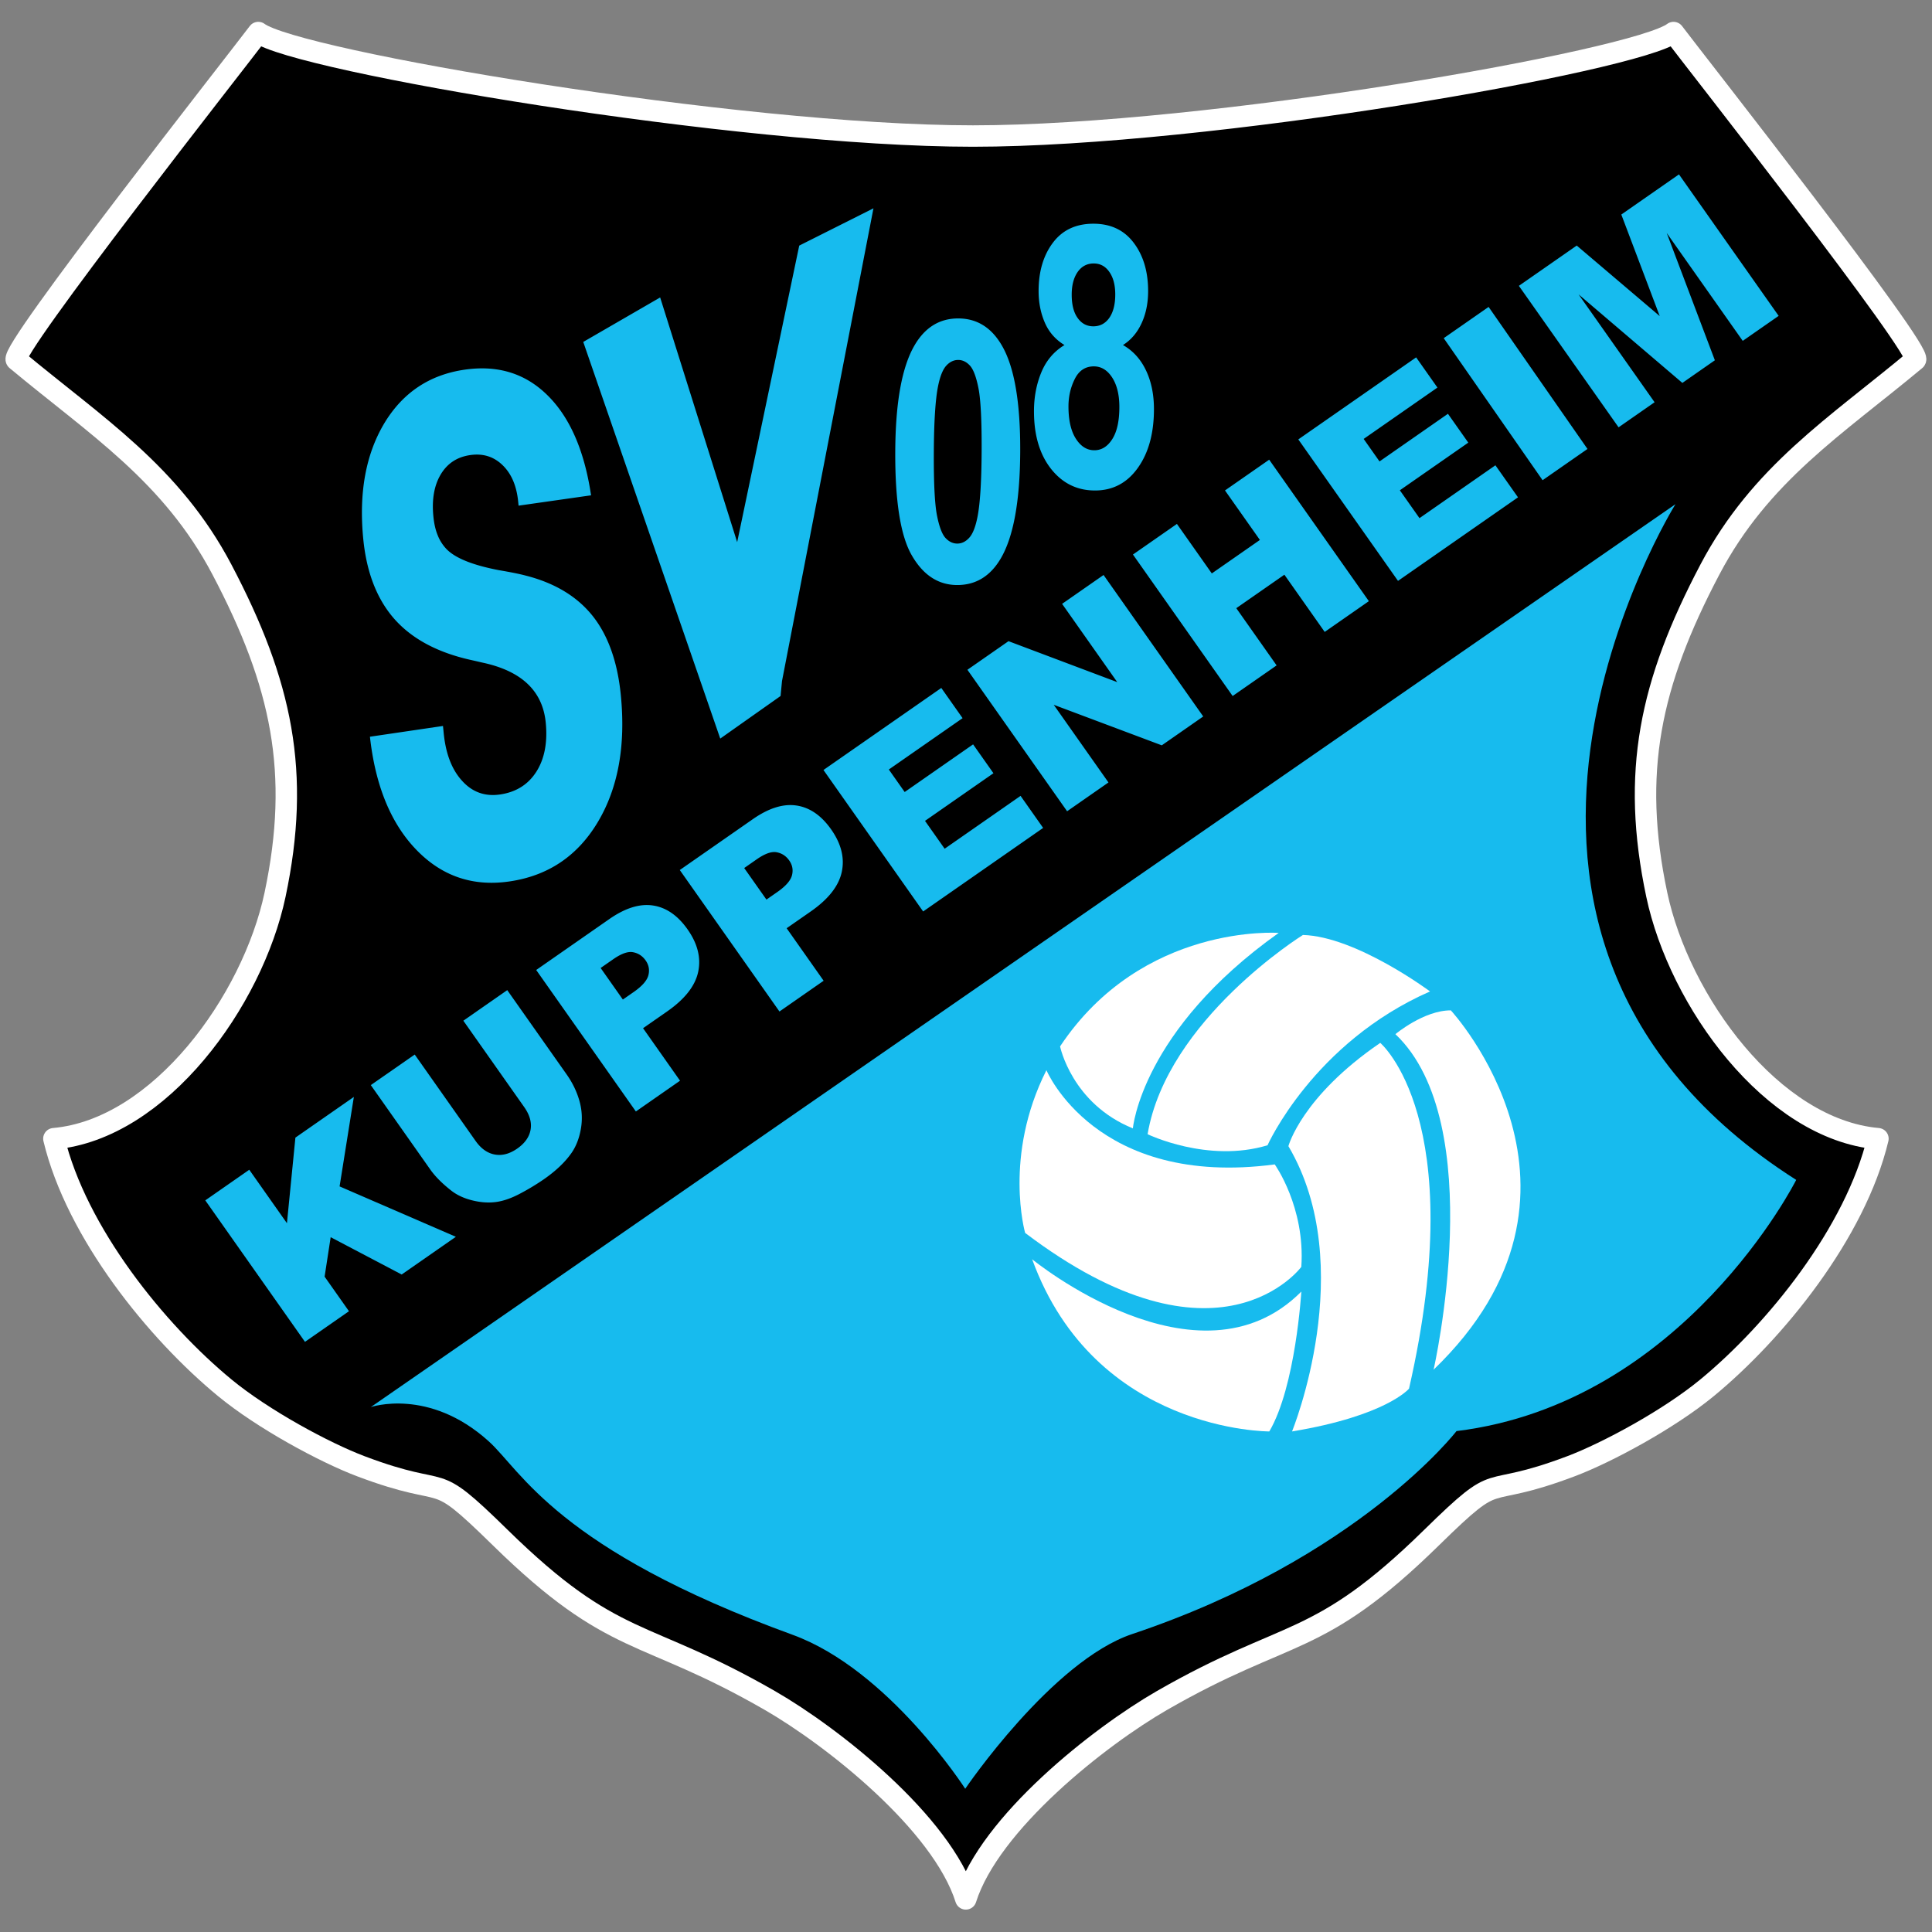
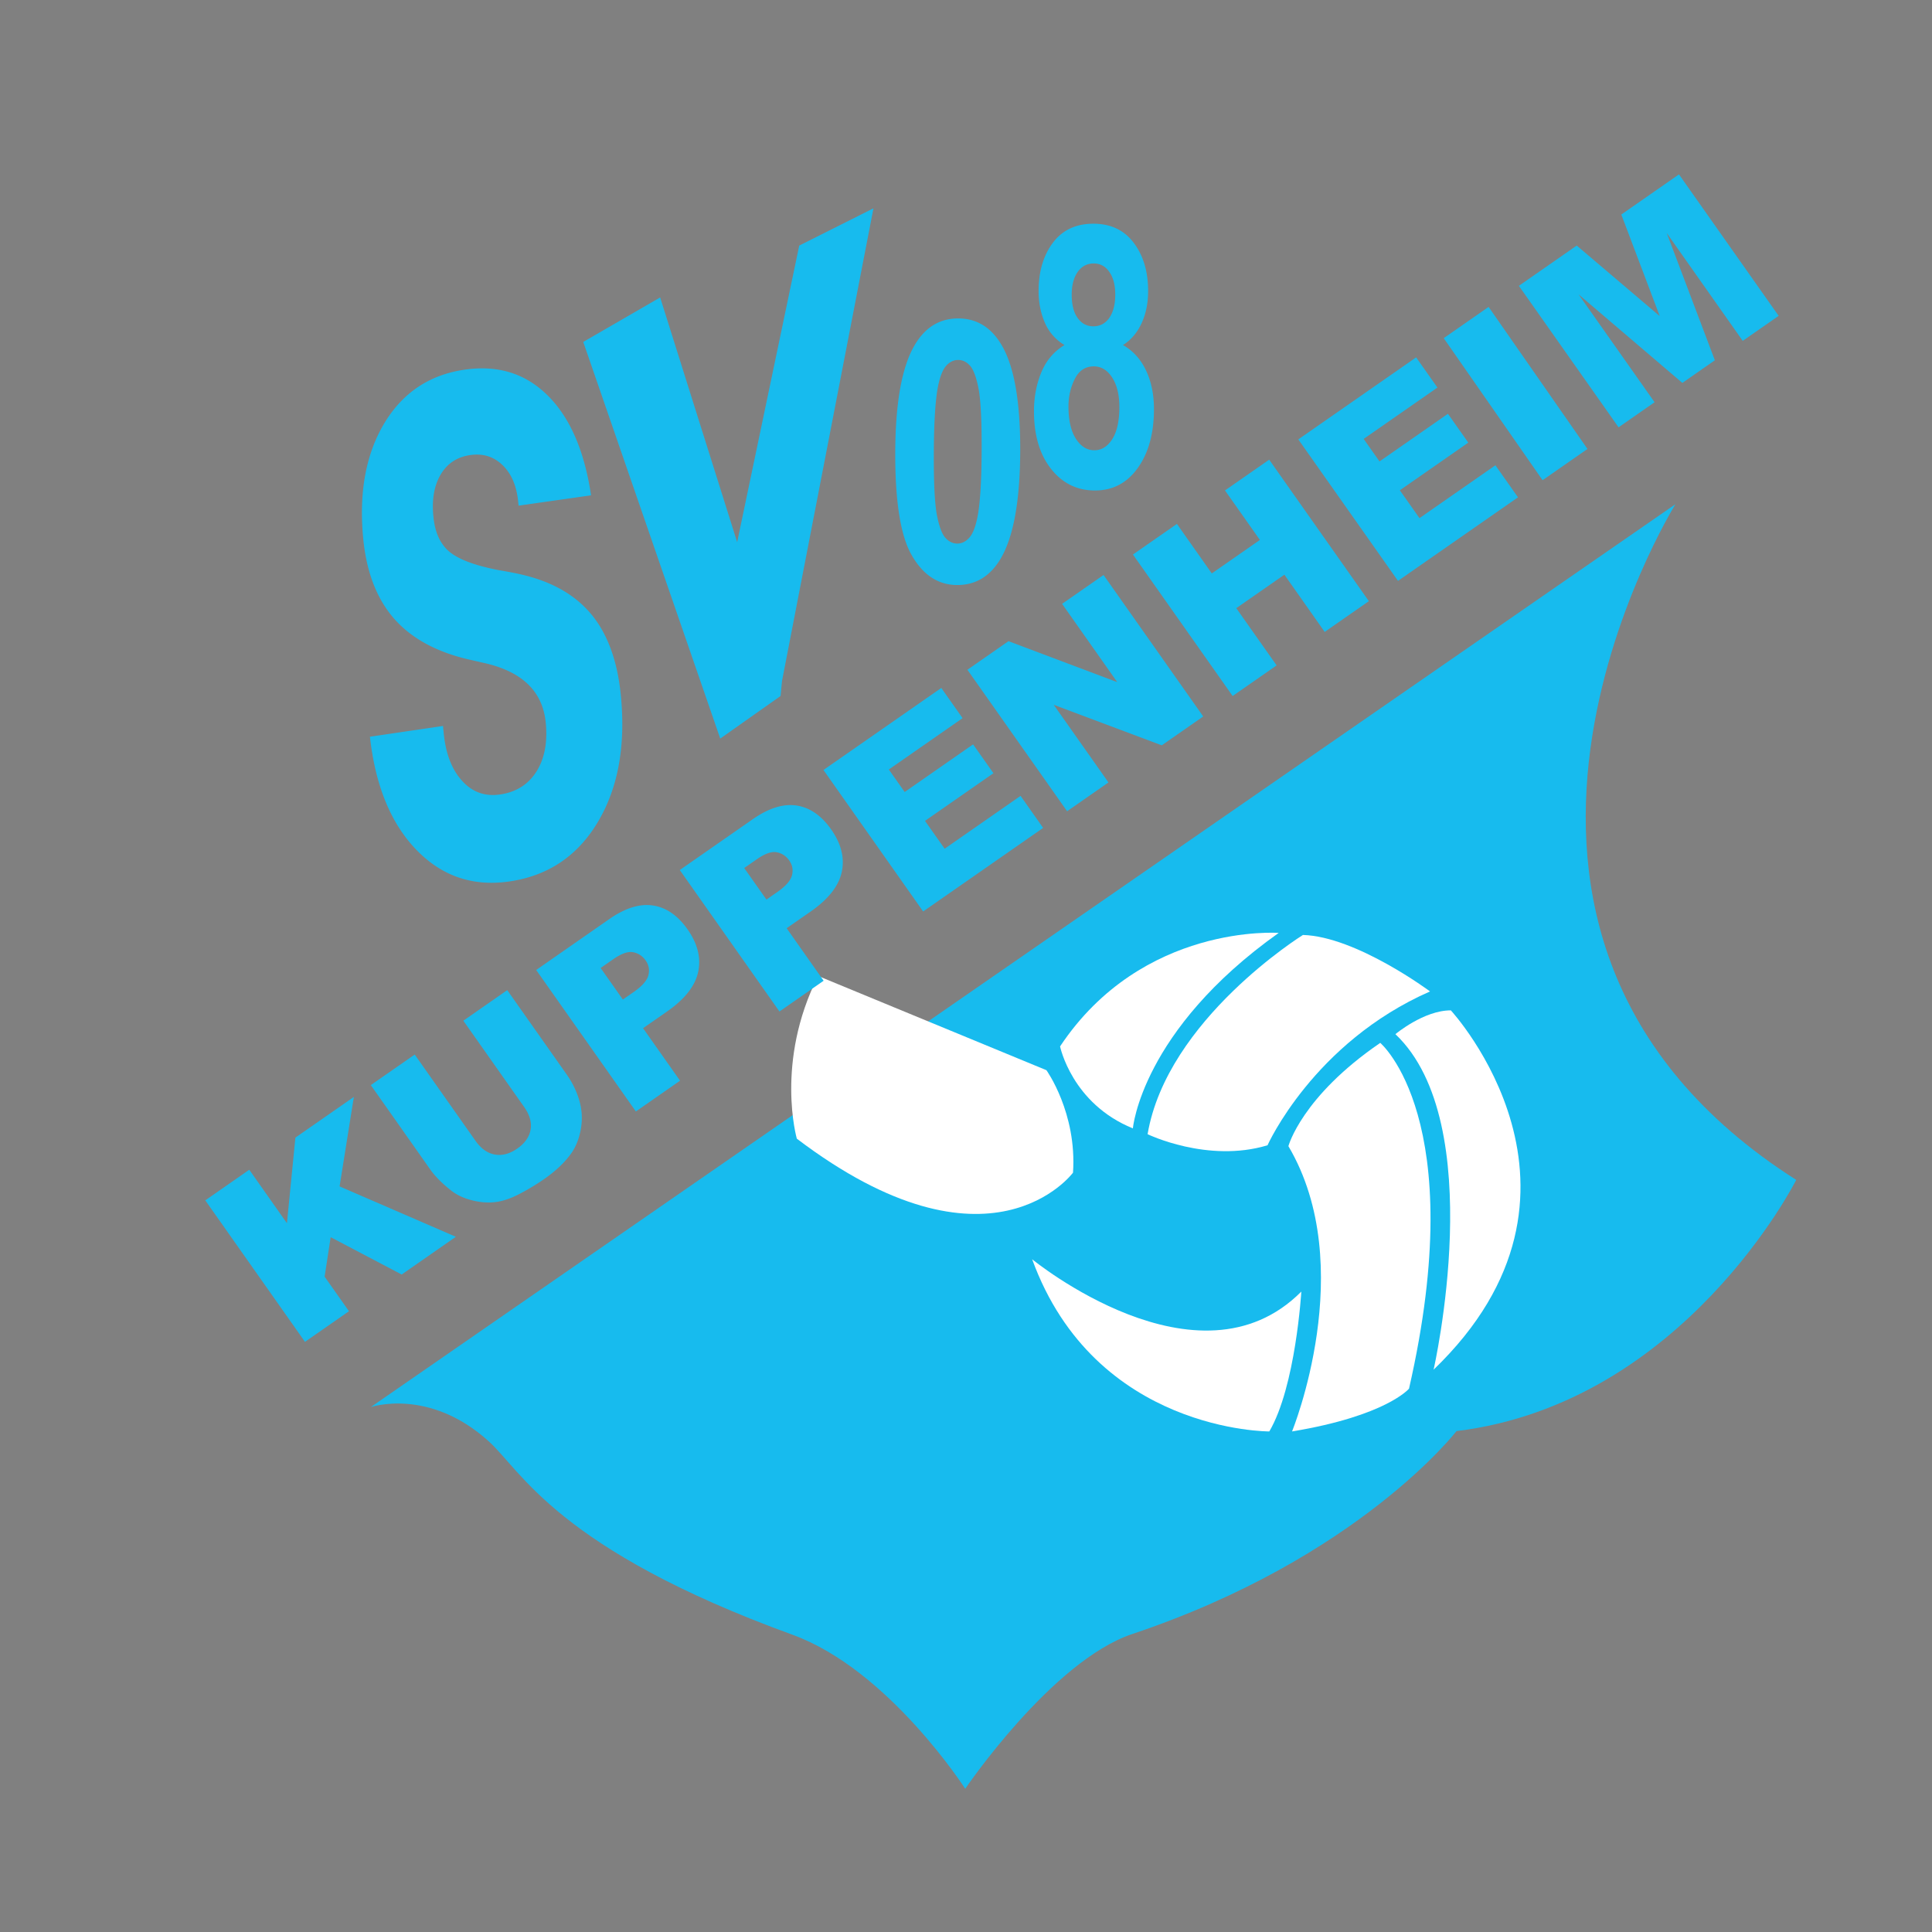
<svg xmlns="http://www.w3.org/2000/svg" viewBox="0 0 475 475" fill-rule="evenodd" clip-rule="evenodd" stroke-linecap="round" stroke-linejoin="round" stroke-miterlimit="1">
  <rect x="0" y="0" width="475" height="475" fill="#808080" stroke="none" />
-   <path d="M237.456 466.863c5.955-18.775 32.88-39.949 48.212-48.775 31.309-18.022 38.207-12.53 66.315-40.074 17.909-17.548 11.286-8.843 34.254-17.524 8.992-3.399 24.078-11.565 33.423-19.257 16.827-13.854 36.517-38.175 42.05-61.276-26.038-2.305-48.856-33.86-54.38-59.996-6.34-29.996-1.702-51.87 13.055-79.918 12.415-23.596 30.984-35.278 50.533-51.574C473.085 86.658 416.01 14.084 411.453 8c-9.212 6.992-114.556 25.447-172.267 25.447m-1.73 433.416c-5.955-18.775-32.836-39.949-48.168-48.775-31.304-18.022-38.203-12.53-66.315-40.074-17.904-17.548-11.285-8.843-34.253-17.524-8.993-3.399-24.074-11.565-33.419-19.257-16.831-13.854-36.522-38.175-42.055-61.276 26.038-2.305 48.856-33.86 54.381-59.996 6.34-29.996 1.702-51.87-13.055-79.918-12.416-23.596-30.985-35.278-50.534-51.574C1.871 86.658 58.947 14.084 63.504 8c9.211 6.992 117.966 25.447 175.682 25.447" stroke="#fff" stroke-width="5.266" />
  <path d="M91.17 345.945l320.764-221.99s-65.728 105.36 29.68 166.134c0 0-27.57 54.892-83.52 61.758 0 0-24.053 31.244-79.71 49.89-19.752 6.614-41.075 38.048-41.075 38.048s-18.787-29.246-42.444-37.858c-57.82-21.048-66.676-40.326-74.733-47.593-14.716-13.27-28.963-8.389-28.963-8.389" fill="#17bbee" />
  <path d="M260.628 257.265s2.86 14.052 17.9 20.157c0 0 2.074-24.062 35.85-48.059 0 0-33.52-2.479-53.75 27.902" fill="#fff" />
  <path d="M320.338 229.87s-33.388 20.739-38.192 48.984c0 0 14.785 7.168 29.487 2.721 0 0 11.255-25.224 39.953-37.822 0 0-18.117-13.509-31.248-13.883" fill="#fff" />
-   <path d="M257.274 263.117s12.1 29.005 56.132 23.164c0 0 7.534 10.486 6.536 25.193 0 0-20.395 27.666-67.902-8.353 0 0-5.419-18.89 5.234-40.004" fill="#fff" />
+   <path d="M257.274 263.117c0 0 7.534 10.486 6.536 25.193 0 0-20.395 27.666-67.902-8.353 0 0-5.419-18.89 5.234-40.004" fill="#fff" />
  <path d="M253.763 309.6s40.812 33.452 66.181 7.948c0 0-1.385 23.332-7.87 34.383 0 0-42.809.247-58.311-42.33" fill="#fff" />
  <path d="M316.766 281.792s3.234-12.163 22.583-25.391c0 0 22.218 18.768 7.069 85.015 0 0-5.58 6.684-28.76 10.516 0 0 16.578-40.532-.892-70.14" fill="#fff" />
  <path d="M343.074 254.258s6.984-5.866 13.63-5.85c0 0 41.217 44.587-4.24 88.34 0 0 13.797-60.515-9.39-82.49" fill="#fff" />
  <path d="M50.473 295.12l10.812-7.527 9.26 13.145 2.082-21.044 14.372-10.005-3.508 22 28.586 12.387-13.323 9.276-17.455-9.179-1.49 9.706 5.987 8.498-10.816 7.527-24.507-34.784zm63.444-44.172l10.795-7.514 14.615 20.74c1.447 2.058 2.488 4.217 3.132 6.498.64 2.268.761 4.577.348 6.902-.413 2.33-1.183 4.29-2.305 5.902-1.56 2.232-3.803 4.375-6.748 6.429a57.543 57.543 0 01-5.825 3.524c-2.18 1.162-4.189 1.863-6.036 2.102-1.851.235-3.796.093-5.833-.421-2.038-.51-3.747-1.317-5.132-2.402-2.224-1.746-3.942-3.472-5.145-5.181l-14.615-20.744 10.795-7.514 14.964 21.238c1.34 1.9 2.916 3.014 4.715 3.342 1.81.332 3.654-.154 5.537-1.467 1.855-1.292 2.953-2.84 3.27-4.626.315-1.778-.211-3.645-1.568-5.573l-14.964-21.235zm39.217-5.2l2.65-1.843c2.085-1.454 3.292-2.823 3.629-4.136.332-1.304.105-2.523-.68-3.637-.77-1.094-1.795-1.77-3.06-2.014-1.259-.259-2.904.32-4.925 1.73l-3.078 2.139 5.464 7.761zm-21.307-7.267l17.97-12.513c3.912-2.722 7.497-3.844 10.75-3.342 3.249.49 6.084 2.447 8.49 5.858 2.475 3.516 3.35 7 2.617 10.455-.733 3.455-3.281 6.704-7.64 9.738l-5.914 4.115 9.094 12.91-10.86 7.563-24.507-34.784zm56.61-17.31l2.65-1.843c2.085-1.454 3.292-2.823 3.629-4.136.332-1.304.105-2.523-.68-3.637-.77-1.098-1.795-1.77-3.06-2.014-1.259-.259-2.904.32-4.925 1.726l-3.083 2.147 5.469 7.757zm-21.307-7.267l17.97-12.513c3.912-2.722 7.497-3.84 10.75-3.342 3.249.49 6.084 2.451 8.49 5.858 2.475 3.516 3.35 7 2.617 10.455-.733 3.455-3.281 6.704-7.64 9.738l-5.914 4.115 9.094 12.91-10.86 7.563-24.507-34.784zm35.325-24.595l28.971-20.169 5.234 7.425-18.136 12.626 3.897 5.534 16.823-11.715 5.003 7.093-16.827 11.715 4.828 6.85 18.666-12.995 5.55 7.878-29.502 20.542-24.507-34.784zm35.392-24.639l10.103-7.032 26.735 10.07-13.558-19.245 10.192-7.097 24.507 34.784-10.192 7.097-26.565-9.969 13.457 19.095-10.168 7.081-24.511-34.784zm40.698-28.334l10.812-7.526 8.575 12.173 11.824-8.232-8.58-12.172 10.865-7.563 24.507 34.784-10.86 7.563-9.912-14.069-11.825 8.232 9.917 14.068-10.812 7.526-24.511-34.784zm40.655-28.304l28.971-20.169 5.234 7.425-18.136 12.626 3.897 5.534 16.823-11.715 5.003 7.093-16.827 11.715 4.828 6.85 18.666-12.995 5.554 7.878-29.502 20.542-24.511-34.784zm60.059 10.032l11.038-7.683-24.309-34.922-11.037 7.683zm-5.83-47.788l14.226-9.904 20.404 17.341-9.446-24.969 14.177-9.871 24.507 34.784-8.83 6.149-18.69-26.52 11.836 31.291-7.988 5.566-25.52-21.773 18.69 26.525-8.855 6.165-24.511-34.784zM90.954 181.13l17.957-2.645.175 1.758c.498 5.068 2.009 8.99 4.528 11.732 2.5 2.774 5.598 3.884 9.277 3.362 3.957-.567 6.955-2.43 8.984-5.619 2.005-3.16 2.779-7.202 2.297-12.075-.77-7.786-5.963-12.703-15.612-14.745a193.475 193.475 0 00-2.932-.672c-8.122-1.831-14.332-5.17-18.634-10.01-4.306-4.873-6.866-11.431-7.68-19.67-1.118-11.33.6-20.793 5.132-28.416 4.557-7.6 11.172-12.015 19.873-13.255 8.158-1.162 14.943.973 20.38 6.4 5.436 5.4 8.992 13.567 10.62 24.504l-17.823 2.54-.097-.993c-.385-3.876-1.657-6.854-3.828-8.956-2.167-2.107-4.808-2.937-7.943-2.487-3.229.457-5.631 2.037-7.255 4.735-1.62 2.702-2.236 6.15-1.823 10.342.174 1.782.518 3.313 1.053 4.618a10.484 10.484 0 002.18 3.422c2.154 2.22 6.412 3.938 12.848 5.177 2.844.482 5.04.916 6.587 1.329 7.186 1.819 12.675 5.144 16.499 9.94 3.791 4.772 6.108 11.278 6.918 19.46 1.228 12.436-.66 22.843-5.667 31.22-5.006 8.38-12.298 13.242-21.825 14.599-8.98 1.28-16.58-1.345-22.842-7.863-6.235-6.49-10.018-15.745-11.347-27.731m100.956-10.012l-14.83 10.467-33.682-97.518 18.909-10.937 18.933 60.162 15.26-72.91 18.248-9.167-22.482 116.217-.356 3.686zM235.59 88.5c-1.09-.009-2.074.465-2.937 1.4-.867.953-1.547 2.654-2.033 5.1-.636 3.18-.989 8.528-1.03 16.062-.044 7.53.216 12.703.746 15.515.547 2.827 1.244 4.699 2.086 5.646.851.932 1.82 1.414 2.909 1.422 1.102.004 2.086-.466 2.949-1.418.867-.935 1.547-2.637 2.033-5.087.636-3.148.989-8.483 1.03-16.013.044-7.534-.216-12.703-.75-15.53-.543-2.816-1.24-4.7-2.082-5.664-.855-.943-1.82-1.43-2.921-1.434m.057-10.208c4.593.025 8.162 2.273 10.714 6.729 3.042 5.258 4.537 13.983 4.468 26.16-.073 12.136-1.673 20.853-4.8 26.155-2.58 4.363-6.161 6.526-10.755 6.502-4.594-.028-8.292-2.439-11.083-7.267-2.795-4.812-4.152-13.384-4.083-25.698.069-12.092 1.669-20.777 4.796-26.063 2.58-4.367 6.161-6.542 10.743-6.518m27.045 21.635c0 3.39.604 6.035 1.819 7.935 1.211 1.896 2.726 2.84 4.54 2.84 1.779 0 3.25-.912 4.408-2.735 1.163-1.822 1.746-4.455 1.746-7.907 0-3.005-.596-5.424-1.774-7.246-1.183-1.823-2.686-2.735-4.505-2.735-2.098 0-3.666 1.045-4.687 3.107-1.037 2.078-1.547 4.318-1.547 6.74m.794-27.48c0 2.447.482 4.363 1.45 5.72.972 1.377 2.256 2.066 3.877 2.066 1.628-.004 2.937-.689 3.917-2.078.968-1.39 1.462-3.306 1.462-5.756 0-2.317-.482-4.152-1.454-5.542-.968-1.39-2.244-2.078-3.844-2.078-1.649 0-2.965.701-3.946 2.09-.972 1.406-1.462 3.261-1.462 5.578m-1.774 12.388c-2.228-1.345-3.844-3.2-4.85-5.546-1.012-2.345-1.514-4.93-1.514-7.725 0-4.784 1.163-8.741 3.5-11.864 2.341-3.124 5.663-4.695 9.965-4.695 4.261 0 7.57 1.571 9.92 4.695 2.362 3.119 3.54 7.08 3.54 11.864 0 2.973-.542 5.619-1.628 7.952-1.073 2.313-2.6 4.091-4.553 5.319 2.487 1.417 4.375 3.512 5.671 6.262 1.296 2.734 1.944 5.902 1.944 9.487 0 5.934-1.316 10.747-3.961 14.453-2.641 3.707-6.15 5.558-10.536 5.558-4.083 0-7.478-1.523-10.196-4.59-3.204-3.63-4.804-8.591-4.804-14.894 0-3.472.607-6.652 1.81-9.568 1.2-2.897 3.1-5.14 5.692-6.708" fill="#17bbee" />
</svg>